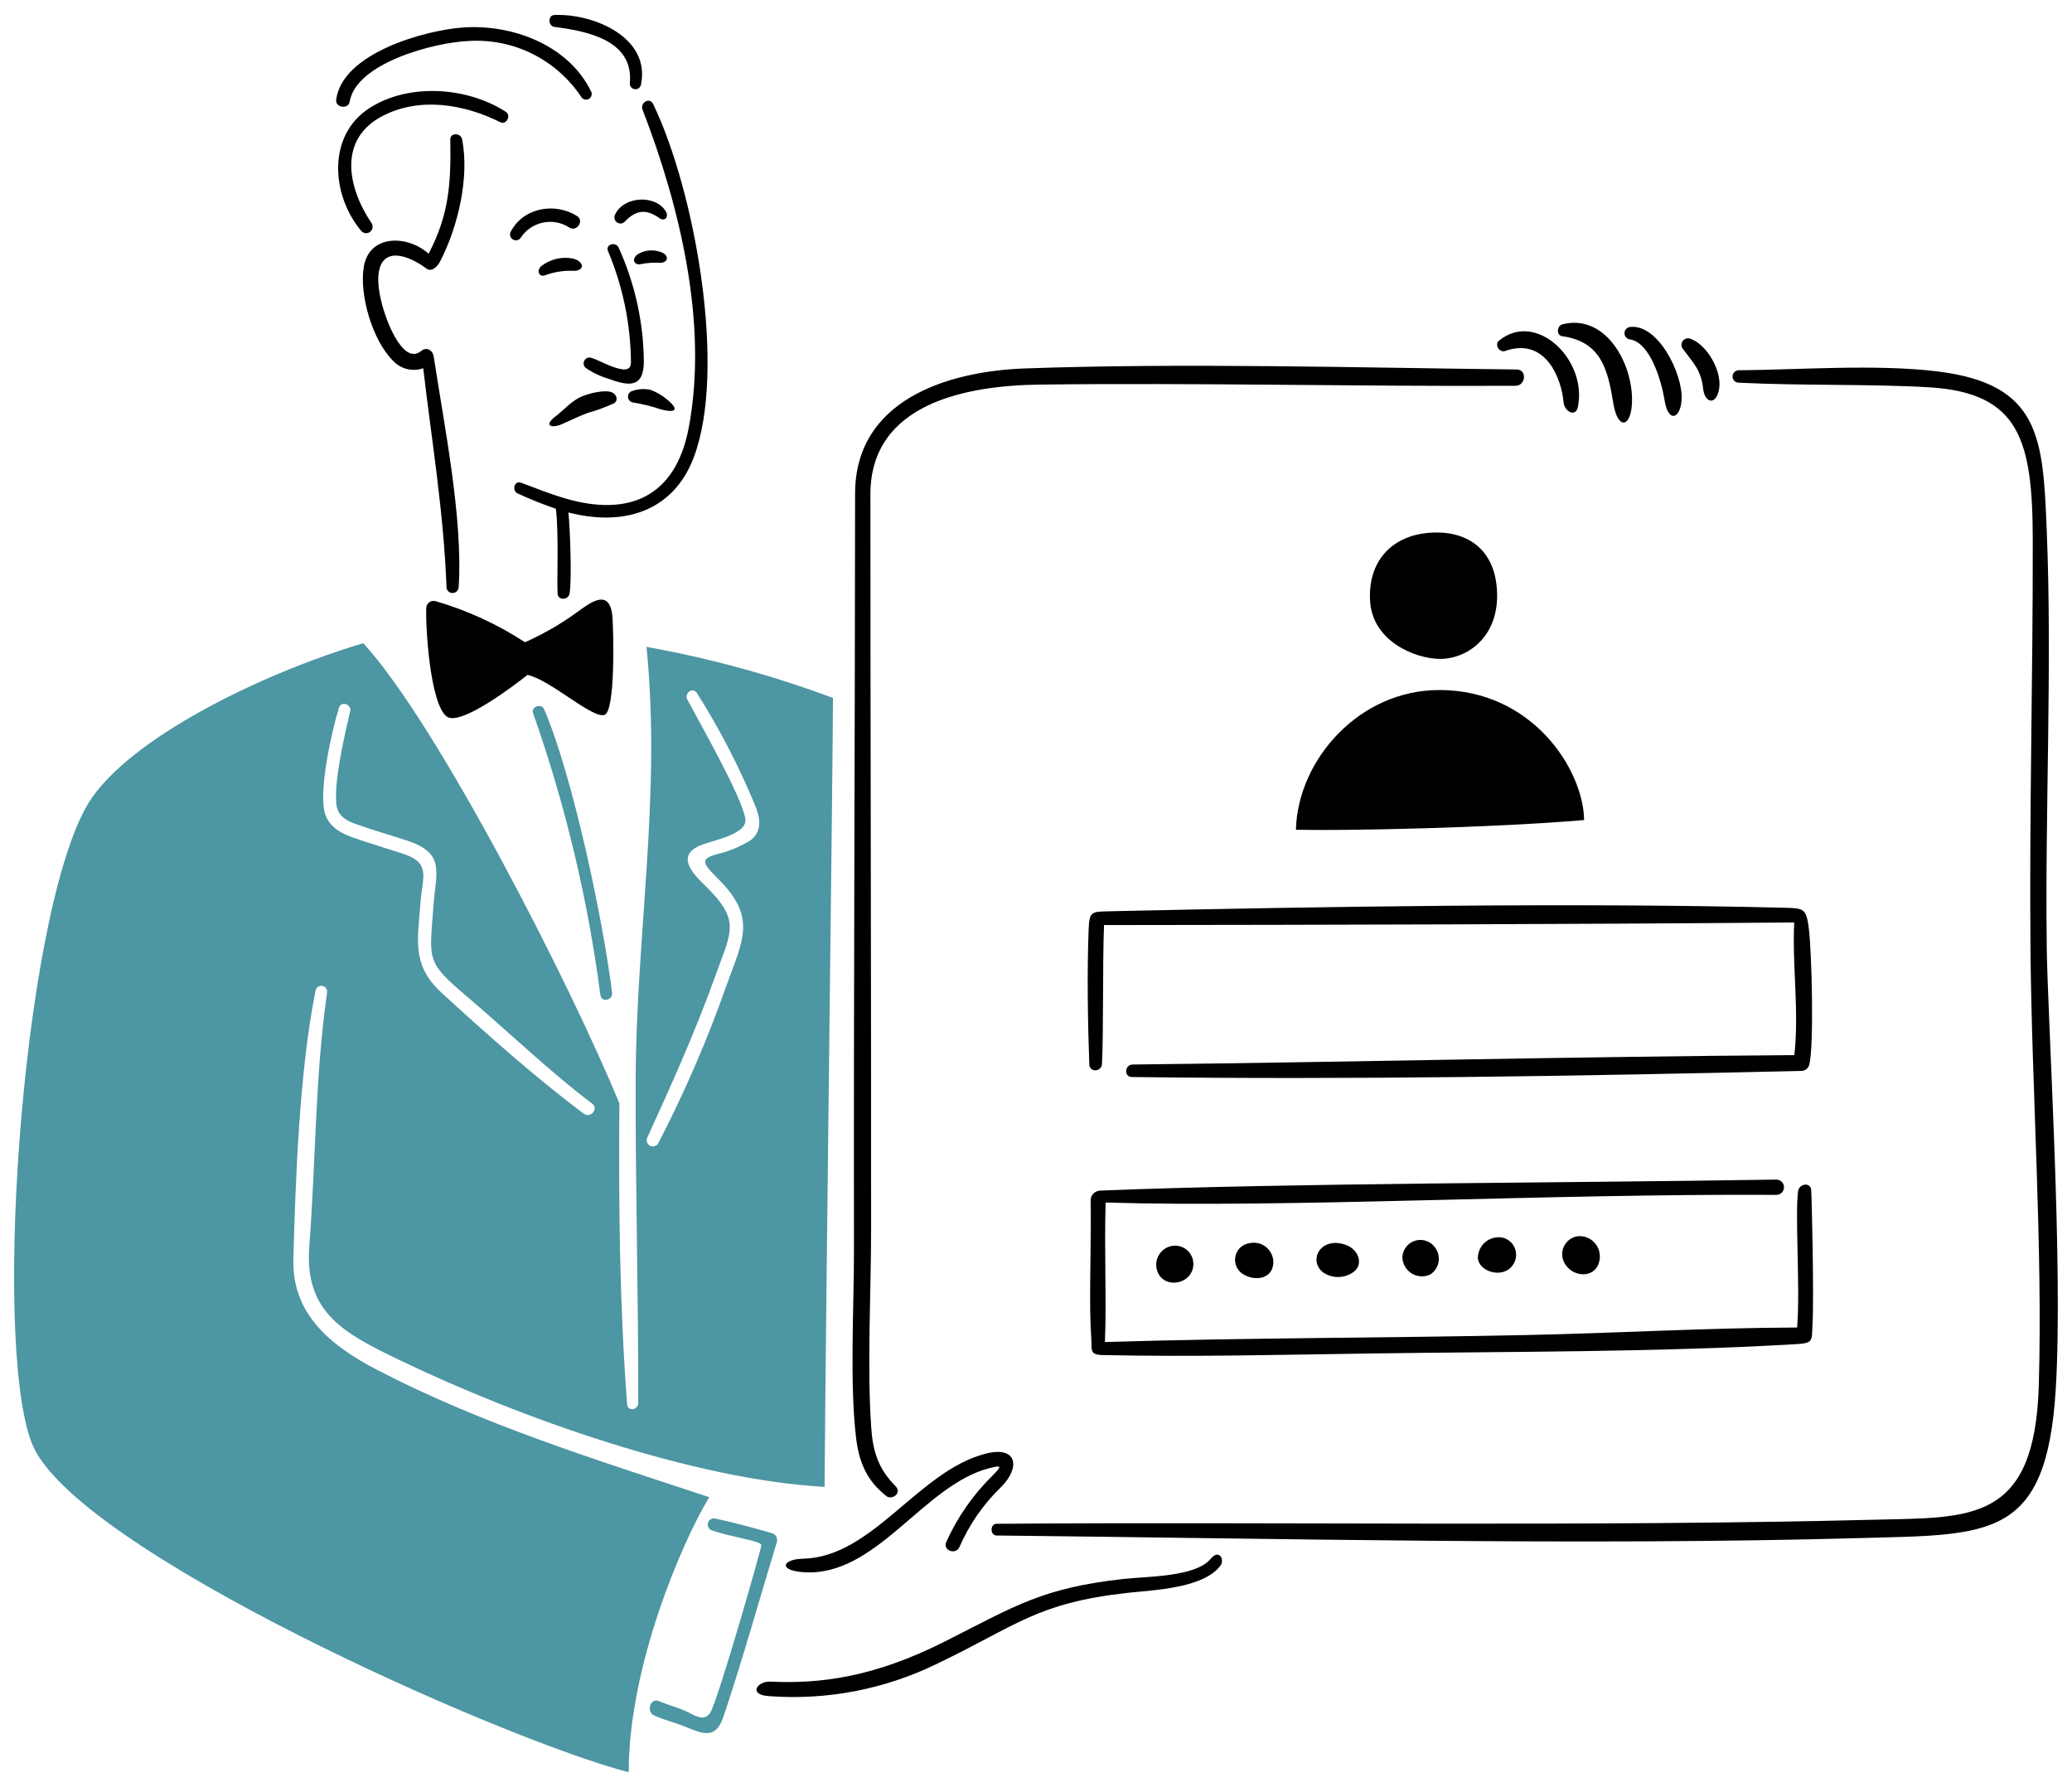
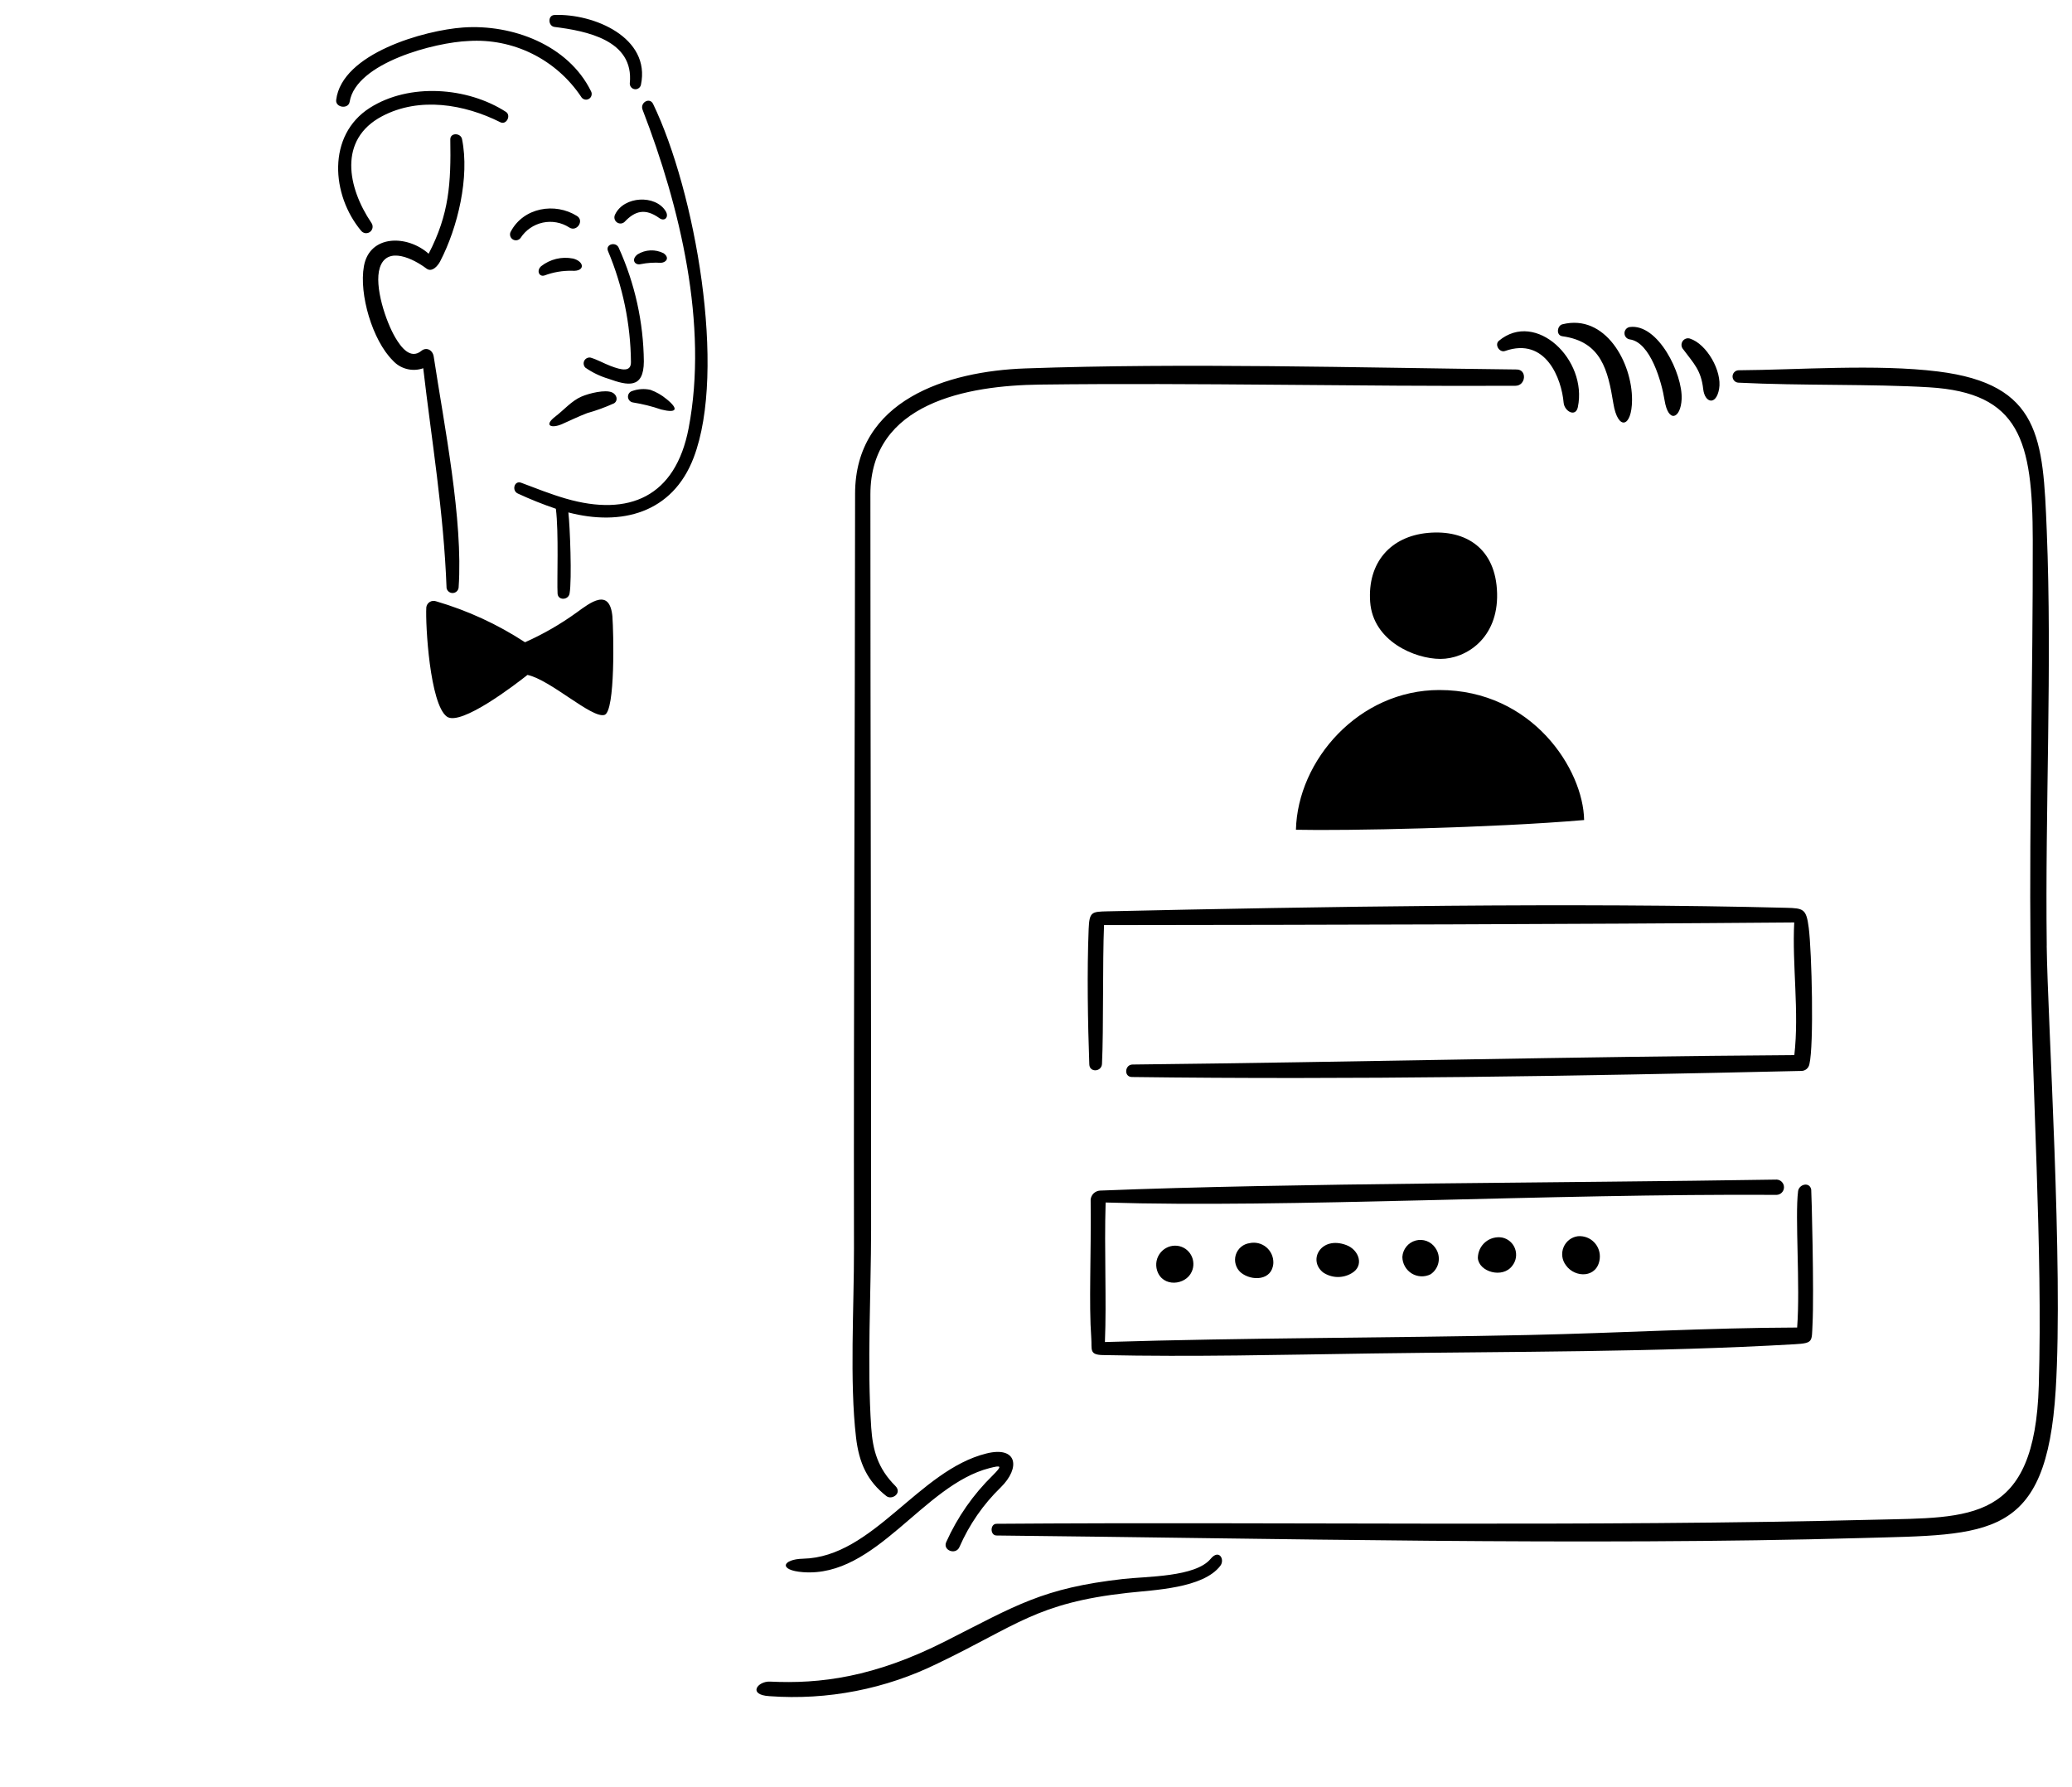
<svg xmlns="http://www.w3.org/2000/svg" width="80" height="69" viewBox="0 0 80 69" fill="none">
-   <path fill-rule="evenodd" clip-rule="evenodd" d="M21.007 27.377C20.903 27.137 20.494 27.284 20.58 27.527C21.825 31.056 22.697 34.708 23.181 38.421C23.224 38.72 23.667 38.619 23.632 38.327C23.305 35.636 22.128 29.983 21.007 27.377ZM29.812 59.194C28.99 58.964 28.458 58.809 27.623 58.629C27.563 58.613 27.5 58.621 27.446 58.652C27.392 58.682 27.352 58.733 27.335 58.793C27.318 58.853 27.324 58.917 27.354 58.972C27.383 59.027 27.433 59.069 27.492 59.087C28.212 59.338 29.328 59.481 29.396 59.643C29.424 59.708 27.715 65.667 27.422 66.126C27.176 66.513 26.778 66.191 26.449 66.05C26.082 65.894 25.812 65.831 25.444 65.678C25.097 65.533 24.933 66.103 25.28 66.246C25.695 66.417 26.015 66.488 26.43 66.654C27.124 66.933 27.627 67.185 27.933 66.275C28.674 64.073 29.315 61.759 29.996 59.531C30.015 59.462 30.006 59.388 29.971 59.325C29.937 59.262 29.879 59.215 29.811 59.194H29.812ZM14.56 52.888C18.626 54.999 23.019 56.359 27.384 57.803C26.353 59.498 24.274 64.296 24.274 68.423C19.427 67.168 2.8 59.804 1.224 55.709C-0.351 51.614 0.964 34.376 3.588 30.744C5.387 28.255 10.447 25.89 14.025 24.833C16.869 27.91 22.029 38.011 23.914 42.598C23.883 46.471 23.92 50.354 24.213 54.218C24.235 54.503 24.642 54.441 24.642 54.168C24.652 50.02 24.53 45.867 24.543 41.709C24.561 36.074 25.538 30.702 24.961 24.975C27.415 25.414 29.825 26.074 32.161 26.947C32.161 29.142 31.877 51.111 31.837 57.404C26.767 57.128 20.04 54.73 15.44 52.516C13.309 51.49 11.744 50.689 11.942 48.122C12.193 44.852 12.162 41.554 12.63 38.31C12.636 38.252 12.62 38.193 12.584 38.147C12.549 38.101 12.497 38.071 12.439 38.062C12.382 38.053 12.323 38.068 12.276 38.102C12.229 38.135 12.196 38.186 12.185 38.244C11.566 41.276 11.41 45.495 11.327 48.614C11.271 50.716 12.735 51.94 14.559 52.887L14.56 52.888ZM24.986 43.929C24.963 43.986 24.962 44.05 24.984 44.107C25.007 44.165 25.05 44.212 25.106 44.238C25.161 44.264 25.225 44.268 25.283 44.248C25.341 44.229 25.39 44.187 25.418 44.133C26.44 42.161 27.322 40.119 28.058 38.023C28.689 36.278 29.215 35.425 27.755 33.959C27.127 33.328 26.985 33.161 27.725 32.968C28.173 32.86 28.601 32.679 28.992 32.432C29.459 32.065 29.339 31.522 29.133 31.042C28.514 29.552 27.769 28.118 26.907 26.756C26.745 26.509 26.408 26.762 26.539 27.01C27.012 27.907 28.627 30.727 28.777 31.602C28.879 32.193 27.612 32.423 27.128 32.604C26.111 32.978 26.643 33.628 27.195 34.162C28.619 35.539 28.242 35.94 27.628 37.654C26.855 39.815 25.939 41.844 24.987 43.929H24.986ZM13.093 27.312C13.176 27.053 13.582 27.196 13.522 27.455C13.309 28.36 12.893 30.123 12.986 31.042C13.032 31.497 13.367 31.681 13.739 31.815C14.379 32.047 15.038 32.231 15.684 32.442C17.221 32.942 16.831 33.647 16.734 34.993C16.581 37.109 16.43 37.114 18.062 38.502C19.628 39.834 21.241 41.388 22.864 42.609C23.125 42.805 22.802 43.186 22.548 43C20.816 41.726 18.616 39.771 17.034 38.314C15.872 37.244 16.136 36.238 16.238 34.818C16.305 33.881 16.65 33.325 15.595 32.974C14.942 32.757 14.282 32.565 13.633 32.338C13.179 32.179 12.716 31.932 12.552 31.422C12.279 30.573 12.825 28.139 13.093 27.312Z" fill="#4D96A3" />
  <path fill-rule="evenodd" clip-rule="evenodd" d="M16.465 10.368C16.678 10.53 16.905 10.263 16.994 10.091C17.676 8.78 18.137 6.837 17.839 5.37C17.79 5.128 17.382 5.111 17.386 5.384C17.414 7.07 17.347 8.259 16.55 9.796C15.723 9.058 14.271 9.054 14.051 10.275C13.856 11.362 14.38 13.135 15.163 13.915C15.308 14.077 15.497 14.192 15.707 14.245C15.917 14.299 16.137 14.289 16.341 14.216C16.662 16.987 17.131 19.746 17.242 22.706C17.254 22.761 17.284 22.811 17.328 22.845C17.372 22.88 17.427 22.898 17.483 22.895C17.538 22.893 17.592 22.871 17.633 22.833C17.674 22.795 17.7 22.744 17.707 22.688C17.889 20.067 17.143 16.388 16.747 13.773C16.707 13.501 16.457 13.393 16.275 13.542C15.842 13.898 15.479 13.396 15.265 13.036C14.905 12.429 14.436 11.049 14.665 10.335C14.945 9.465 15.99 10.008 16.465 10.368ZM23.646 23.83C23.688 24.344 23.767 27.475 23.337 27.602C22.849 27.745 21.259 26.247 20.366 26.057C19.944 26.392 17.784 28.06 17.251 27.665C16.598 27.182 16.421 24.133 16.46 23.445C16.465 23.402 16.481 23.362 16.504 23.326C16.528 23.29 16.559 23.26 16.596 23.238C16.633 23.216 16.674 23.202 16.717 23.199C16.759 23.195 16.802 23.201 16.842 23.216C18.056 23.571 19.211 24.103 20.271 24.796C20.974 24.483 21.643 24.097 22.267 23.646C22.778 23.275 23.551 22.659 23.648 23.83L23.646 23.83ZM21.945 19.784C23.98 20.317 25.962 19.821 26.782 17.669C28.071 14.288 26.838 7.377 25.217 4.015C25.085 3.739 24.704 3.96 24.809 4.234C26.258 7.982 27.352 12.54 26.588 16.532C26.08 19.184 24.289 19.955 21.851 19.251C21.26 19.08 20.681 18.848 20.123 18.638C19.856 18.538 19.748 18.943 19.995 19.055C20.474 19.277 20.963 19.473 21.462 19.642C21.579 20.549 21.499 22.431 21.528 22.918C21.544 23.189 21.944 23.176 21.991 22.915C22.086 22.384 22.006 20.298 21.945 19.785L21.945 19.784ZM21.407 0.579C21.143 0.589 21.157 1.008 21.41 1.04C22.631 1.194 24.489 1.544 24.316 3.221C24.315 3.276 24.334 3.328 24.369 3.369C24.404 3.41 24.453 3.437 24.507 3.444C24.56 3.451 24.614 3.437 24.658 3.406C24.703 3.375 24.734 3.329 24.746 3.276C25.132 1.446 22.923 0.519 21.407 0.578V0.579ZM22.818 3.521C22.846 3.571 22.853 3.631 22.837 3.688C22.822 3.744 22.785 3.791 22.734 3.819C22.683 3.848 22.624 3.855 22.568 3.839C22.512 3.823 22.465 3.786 22.437 3.735C21.962 3.025 21.311 2.453 20.548 2.075C19.785 1.697 18.937 1.528 18.089 1.583C16.808 1.632 13.748 2.418 13.5 3.93C13.451 4.228 12.944 4.156 12.98 3.858C13.198 2.06 16.393 1.165 17.885 1.061C19.771 0.929 21.937 1.729 22.818 3.521H22.818ZM19.532 4.318C19.747 4.457 19.55 4.835 19.32 4.72C17.928 4.021 16.195 3.727 14.755 4.486C13.042 5.387 13.425 7.249 14.338 8.602C14.376 8.654 14.393 8.719 14.385 8.783C14.377 8.848 14.344 8.906 14.294 8.947C14.244 8.988 14.18 9.007 14.116 9.002C14.051 8.996 13.992 8.966 13.949 8.917C12.791 7.539 12.616 5.221 14.281 4.163C15.805 3.194 18.047 3.359 19.532 4.318ZM25.621 9.777C25.857 9.947 25.737 10.127 25.522 10.147C25.259 10.129 24.995 10.146 24.737 10.198C24.517 10.253 24.35 10.024 24.618 9.819C24.768 9.727 24.939 9.674 25.114 9.667C25.29 9.66 25.464 9.698 25.621 9.777ZM22.117 9.979C22.578 10.096 22.595 10.488 22.09 10.454C21.726 10.445 21.364 10.507 21.023 10.635C20.814 10.7 20.704 10.449 20.892 10.279C21.063 10.144 21.261 10.048 21.473 9.996C21.684 9.945 21.904 9.939 22.117 9.981L22.117 9.979ZM25.701 8.152C25.842 8.38 25.662 8.566 25.46 8.422C24.907 8.025 24.513 8.144 24.118 8.563C24.077 8.602 24.024 8.626 23.968 8.629C23.912 8.631 23.856 8.614 23.812 8.579C23.768 8.545 23.737 8.495 23.726 8.44C23.715 8.384 23.724 8.327 23.751 8.277C24.093 7.566 25.307 7.509 25.701 8.152ZM22.279 8.34C22.569 8.522 22.267 8.969 21.979 8.782C21.676 8.586 21.308 8.519 20.956 8.595C20.604 8.671 20.295 8.884 20.099 9.187C20.064 9.234 20.012 9.265 19.955 9.275C19.898 9.284 19.839 9.271 19.791 9.238C19.743 9.205 19.709 9.155 19.697 9.098C19.685 9.041 19.695 8.981 19.726 8.932C20.219 8.01 21.43 7.805 22.279 8.34H22.279ZM25.734 15.406C26.241 15.817 26.104 15.954 25.529 15.81C25.172 15.687 24.806 15.596 24.434 15.537C24.383 15.528 24.337 15.502 24.303 15.464C24.269 15.425 24.249 15.376 24.246 15.325C24.244 15.273 24.259 15.222 24.289 15.181C24.319 15.139 24.362 15.109 24.412 15.095C24.637 15.015 24.88 14.999 25.113 15.051C25.339 15.132 25.549 15.252 25.734 15.407V15.406ZM23.636 15.152C23.815 15.234 23.878 15.46 23.709 15.571C23.373 15.723 23.027 15.85 22.672 15.949C22.328 16.081 22.052 16.218 21.706 16.371C21.298 16.552 20.97 16.441 21.447 16.077C21.773 15.827 22.069 15.477 22.447 15.313C22.753 15.18 23.375 15.03 23.637 15.152H23.636ZM23.887 9.562C24.513 10.943 24.844 12.439 24.859 13.956C24.854 15.024 24.235 14.89 23.496 14.624C23.179 14.53 22.878 14.386 22.605 14.197C22.57 14.164 22.546 14.119 22.538 14.07C22.529 14.021 22.537 13.971 22.559 13.927C22.582 13.883 22.617 13.848 22.662 13.826C22.706 13.804 22.756 13.798 22.804 13.807C23.066 13.886 23.308 14.026 23.564 14.125C24.014 14.298 24.365 14.367 24.361 13.978C24.347 12.505 24.046 11.049 23.475 9.693C23.367 9.429 23.773 9.316 23.888 9.562H23.887ZM46.744 60.182C47.07 59.788 47.301 60.212 47.117 60.452C46.448 61.327 44.552 61.383 43.526 61.498C40.019 61.889 39.258 62.758 36.219 64.214C34.199 65.211 31.951 65.65 29.706 65.485C28.852 65.433 29.253 64.9 29.731 64.923C31.658 65.016 33.744 64.761 36.509 63.36C39.24 61.976 40.253 61.313 43.362 60.961C44.278 60.857 46.157 60.891 46.744 60.182ZM50.036 32.035C50.102 29.349 52.465 26.64 55.572 26.64C59.16 26.64 61.131 29.701 61.163 31.66C57.562 31.968 51.918 32.078 50.036 32.035ZM55.134 20.574C56.594 20.44 57.76 21.169 57.803 22.908C57.847 24.647 56.6 25.439 55.615 25.439C54.631 25.439 53.012 24.757 52.902 23.238C52.793 21.719 53.691 20.706 55.134 20.574H55.134ZM65.247 13.071C65.194 13.055 65.137 13.057 65.085 13.077C65.033 13.097 64.989 13.134 64.96 13.182C64.931 13.229 64.918 13.286 64.924 13.341C64.93 13.397 64.954 13.449 64.992 13.49C65.392 14.03 65.679 14.286 65.761 15.023C65.821 15.557 66.259 15.672 66.375 15.014C66.495 14.327 65.898 13.28 65.247 13.072V13.071ZM62.923 12.626C64.016 12.481 64.972 14.432 64.928 15.407C64.894 16.164 64.413 16.359 64.269 15.452C64.16 14.758 63.725 13.209 62.923 13.103C62.866 13.094 62.815 13.065 62.778 13.021C62.741 12.977 62.721 12.922 62.721 12.864C62.721 12.807 62.741 12.752 62.778 12.708C62.815 12.664 62.866 12.635 62.923 12.626H62.923ZM63.013 15.446C63.023 13.999 61.979 12.103 60.322 12.521C60.122 12.572 60.069 12.947 60.324 12.982C61.828 13.188 62.082 14.289 62.292 15.578C62.466 16.639 63.007 16.513 63.013 15.446ZM57.873 13.156C59.3 11.97 61.302 13.886 60.921 15.718C60.838 16.12 60.401 15.885 60.371 15.542C60.293 14.635 59.691 12.996 58.109 13.551C57.897 13.625 57.692 13.307 57.873 13.156ZM79.025 36.505C78.958 31.22 79.237 25.698 79.025 20.482C78.88 16.923 78.789 14.835 74.827 14.342C72.461 14.047 69.419 14.28 67.123 14.295C67.062 14.298 67.004 14.324 66.962 14.368C66.919 14.412 66.895 14.472 66.894 14.533C66.894 14.595 66.917 14.654 66.959 14.699C67.001 14.744 67.059 14.771 67.12 14.774C69.522 14.895 72.296 14.82 74.487 14.953C77.982 15.164 78.479 17.004 78.485 20.844C78.493 26.108 78.349 31.365 78.397 36.636C78.446 42.075 78.874 48.119 78.718 53.488C78.563 58.793 76.091 58.581 72.408 58.672C61.311 58.951 49.545 58.747 38.476 58.83C38.222 58.831 38.222 59.28 38.476 59.282C49.082 59.392 61.203 59.68 71.879 59.38C76.821 59.241 79.011 59.44 79.371 53.657C79.668 48.88 79.06 39.408 79.023 36.506L79.025 36.505ZM58.563 14.265C52.365 14.196 45.764 14.006 39.585 14.224C36.575 14.33 33.015 15.444 33.015 19.065C33.009 28.782 32.957 38.496 32.972 48.215C32.976 50.47 32.799 53.336 33.051 55.492C33.167 56.491 33.492 57.187 34.223 57.76C34.434 57.926 34.849 57.649 34.569 57.368C33.89 56.689 33.698 55.989 33.638 55.119C33.474 52.718 33.632 49.91 33.633 47.456C33.638 38 33.606 28.543 33.606 19.087C33.606 15.542 37.367 14.882 40.148 14.848C46.265 14.772 52.393 14.926 58.513 14.894C58.912 14.892 58.969 14.27 58.562 14.265L58.563 14.265ZM60.927 47.727C61.042 47.718 61.157 47.734 61.265 47.774C61.373 47.815 61.47 47.879 61.55 47.962C61.631 48.045 61.692 48.145 61.729 48.254C61.766 48.364 61.779 48.48 61.766 48.595C61.681 49.351 60.809 49.349 60.46 48.849C60.385 48.751 60.337 48.635 60.321 48.512C60.305 48.39 60.322 48.265 60.37 48.151C60.417 48.037 60.494 47.937 60.592 47.863C60.69 47.788 60.806 47.741 60.928 47.727L60.927 47.727ZM58 47.779C58.113 47.803 58.218 47.855 58.305 47.931C58.392 48.007 58.458 48.103 58.497 48.212C58.536 48.321 58.547 48.438 58.529 48.552C58.511 48.666 58.463 48.774 58.392 48.865C58.018 49.376 57.095 49.102 57.06 48.568C57.061 48.45 57.088 48.335 57.137 48.229C57.187 48.123 57.259 48.029 57.349 47.954C57.438 47.879 57.543 47.825 57.655 47.795C57.768 47.764 57.886 47.759 58 47.779ZM55.419 48.179C55.475 48.258 55.515 48.346 55.536 48.441C55.557 48.535 55.559 48.632 55.542 48.727C55.525 48.822 55.489 48.913 55.436 48.993C55.384 49.074 55.315 49.143 55.236 49.197C55.121 49.254 54.994 49.282 54.866 49.276C54.738 49.27 54.614 49.232 54.505 49.165C54.396 49.097 54.306 49.003 54.243 48.891C54.18 48.779 54.146 48.653 54.145 48.524C54.155 48.378 54.21 48.239 54.302 48.126C54.394 48.013 54.519 47.932 54.66 47.894C54.8 47.856 54.949 47.863 55.085 47.914C55.221 47.965 55.338 48.058 55.419 48.179ZM51.978 48.068C52.478 48.253 52.683 48.874 52.187 49.157C52.019 49.257 51.826 49.307 51.631 49.302C51.435 49.296 51.246 49.234 51.084 49.125C50.485 48.647 51.006 47.707 51.978 48.068ZM48.247 47.995C48.359 47.97 48.476 47.972 48.587 47.999C48.699 48.026 48.803 48.079 48.892 48.153C48.98 48.227 49.05 48.32 49.098 48.426C49.145 48.531 49.167 48.646 49.164 48.762C49.126 49.448 48.324 49.472 47.908 49.13C47.814 49.048 47.745 48.94 47.711 48.82C47.676 48.7 47.676 48.572 47.712 48.452C47.748 48.332 47.818 48.225 47.913 48.144C48.007 48.063 48.124 48.012 48.247 47.995V47.995ZM45.458 48.097C45.568 48.111 45.673 48.15 45.766 48.212C45.858 48.275 45.934 48.358 45.988 48.456C46.042 48.553 46.072 48.662 46.076 48.774C46.081 48.886 46.059 48.997 46.012 49.098C45.782 49.624 44.884 49.718 44.675 49.048C44.638 48.931 44.632 48.806 44.655 48.686C44.679 48.566 44.732 48.453 44.81 48.359C44.888 48.264 44.988 48.191 45.101 48.145C45.214 48.099 45.337 48.083 45.458 48.097ZM69.388 51.253C69.511 49.64 69.299 46.968 69.424 45.99C69.458 45.719 69.869 45.613 69.931 45.926C69.943 45.982 70.045 49.929 69.981 51.136C69.947 51.795 70.021 51.856 69.293 51.898C63.914 52.209 58.365 52.177 52.967 52.254C49.474 52.304 46.072 52.391 42.579 52.316C42.044 52.304 42.166 52.103 42.134 51.656C42.037 50.309 42.134 48.535 42.11 46.309C42.12 46.218 42.162 46.134 42.228 46.071C42.294 46.009 42.38 45.971 42.47 45.966C49.931 45.668 60.195 45.677 68.6 45.541C68.676 45.545 68.747 45.578 68.799 45.633C68.852 45.688 68.88 45.761 68.88 45.837C68.88 45.913 68.851 45.986 68.798 46.041C68.746 46.096 68.674 46.128 68.599 46.131C59.767 46.079 49.675 46.645 42.688 46.426C42.632 48.266 42.727 50.224 42.661 51.813C48.13 51.645 53.545 51.659 59.024 51.541C62.497 51.467 65.93 51.262 69.389 51.253H69.388ZM69.279 40.739C69.472 39.062 69.19 37.24 69.275 35.614C60.442 35.687 51.462 35.705 42.627 35.715C42.566 37.153 42.612 39.732 42.548 41.073C42.533 41.385 42.07 41.418 42.058 41.095C42 39.5 41.967 37.49 42.033 35.875C42.06 35.2 42.145 35.199 42.762 35.184C50.92 35.002 60.823 34.84 68.966 35.048C69.635 35.065 69.741 35.089 69.835 35.814C69.954 36.74 70.041 40.351 69.86 41.089C69.846 41.16 69.809 41.224 69.754 41.271C69.699 41.318 69.63 41.344 69.558 41.346C60.748 41.548 52.214 41.691 43.701 41.581C43.387 41.577 43.424 41.102 43.728 41.099C52.251 41.006 60.84 40.791 69.279 40.736L69.279 40.739ZM38.087 56.115C39.274 55.82 39.414 56.662 38.638 57.425C37.962 58.08 37.421 58.863 37.044 59.728C36.903 60.048 36.391 59.858 36.534 59.536C36.967 58.57 37.577 57.696 38.333 56.958C38.701 56.587 38.672 56.56 38.203 56.681C35.636 57.338 33.829 60.908 31.008 60.698C30.035 60.626 30.206 60.196 31.008 60.178C33.711 60.117 35.46 56.766 38.087 56.115Z" fill="black" />
</svg>